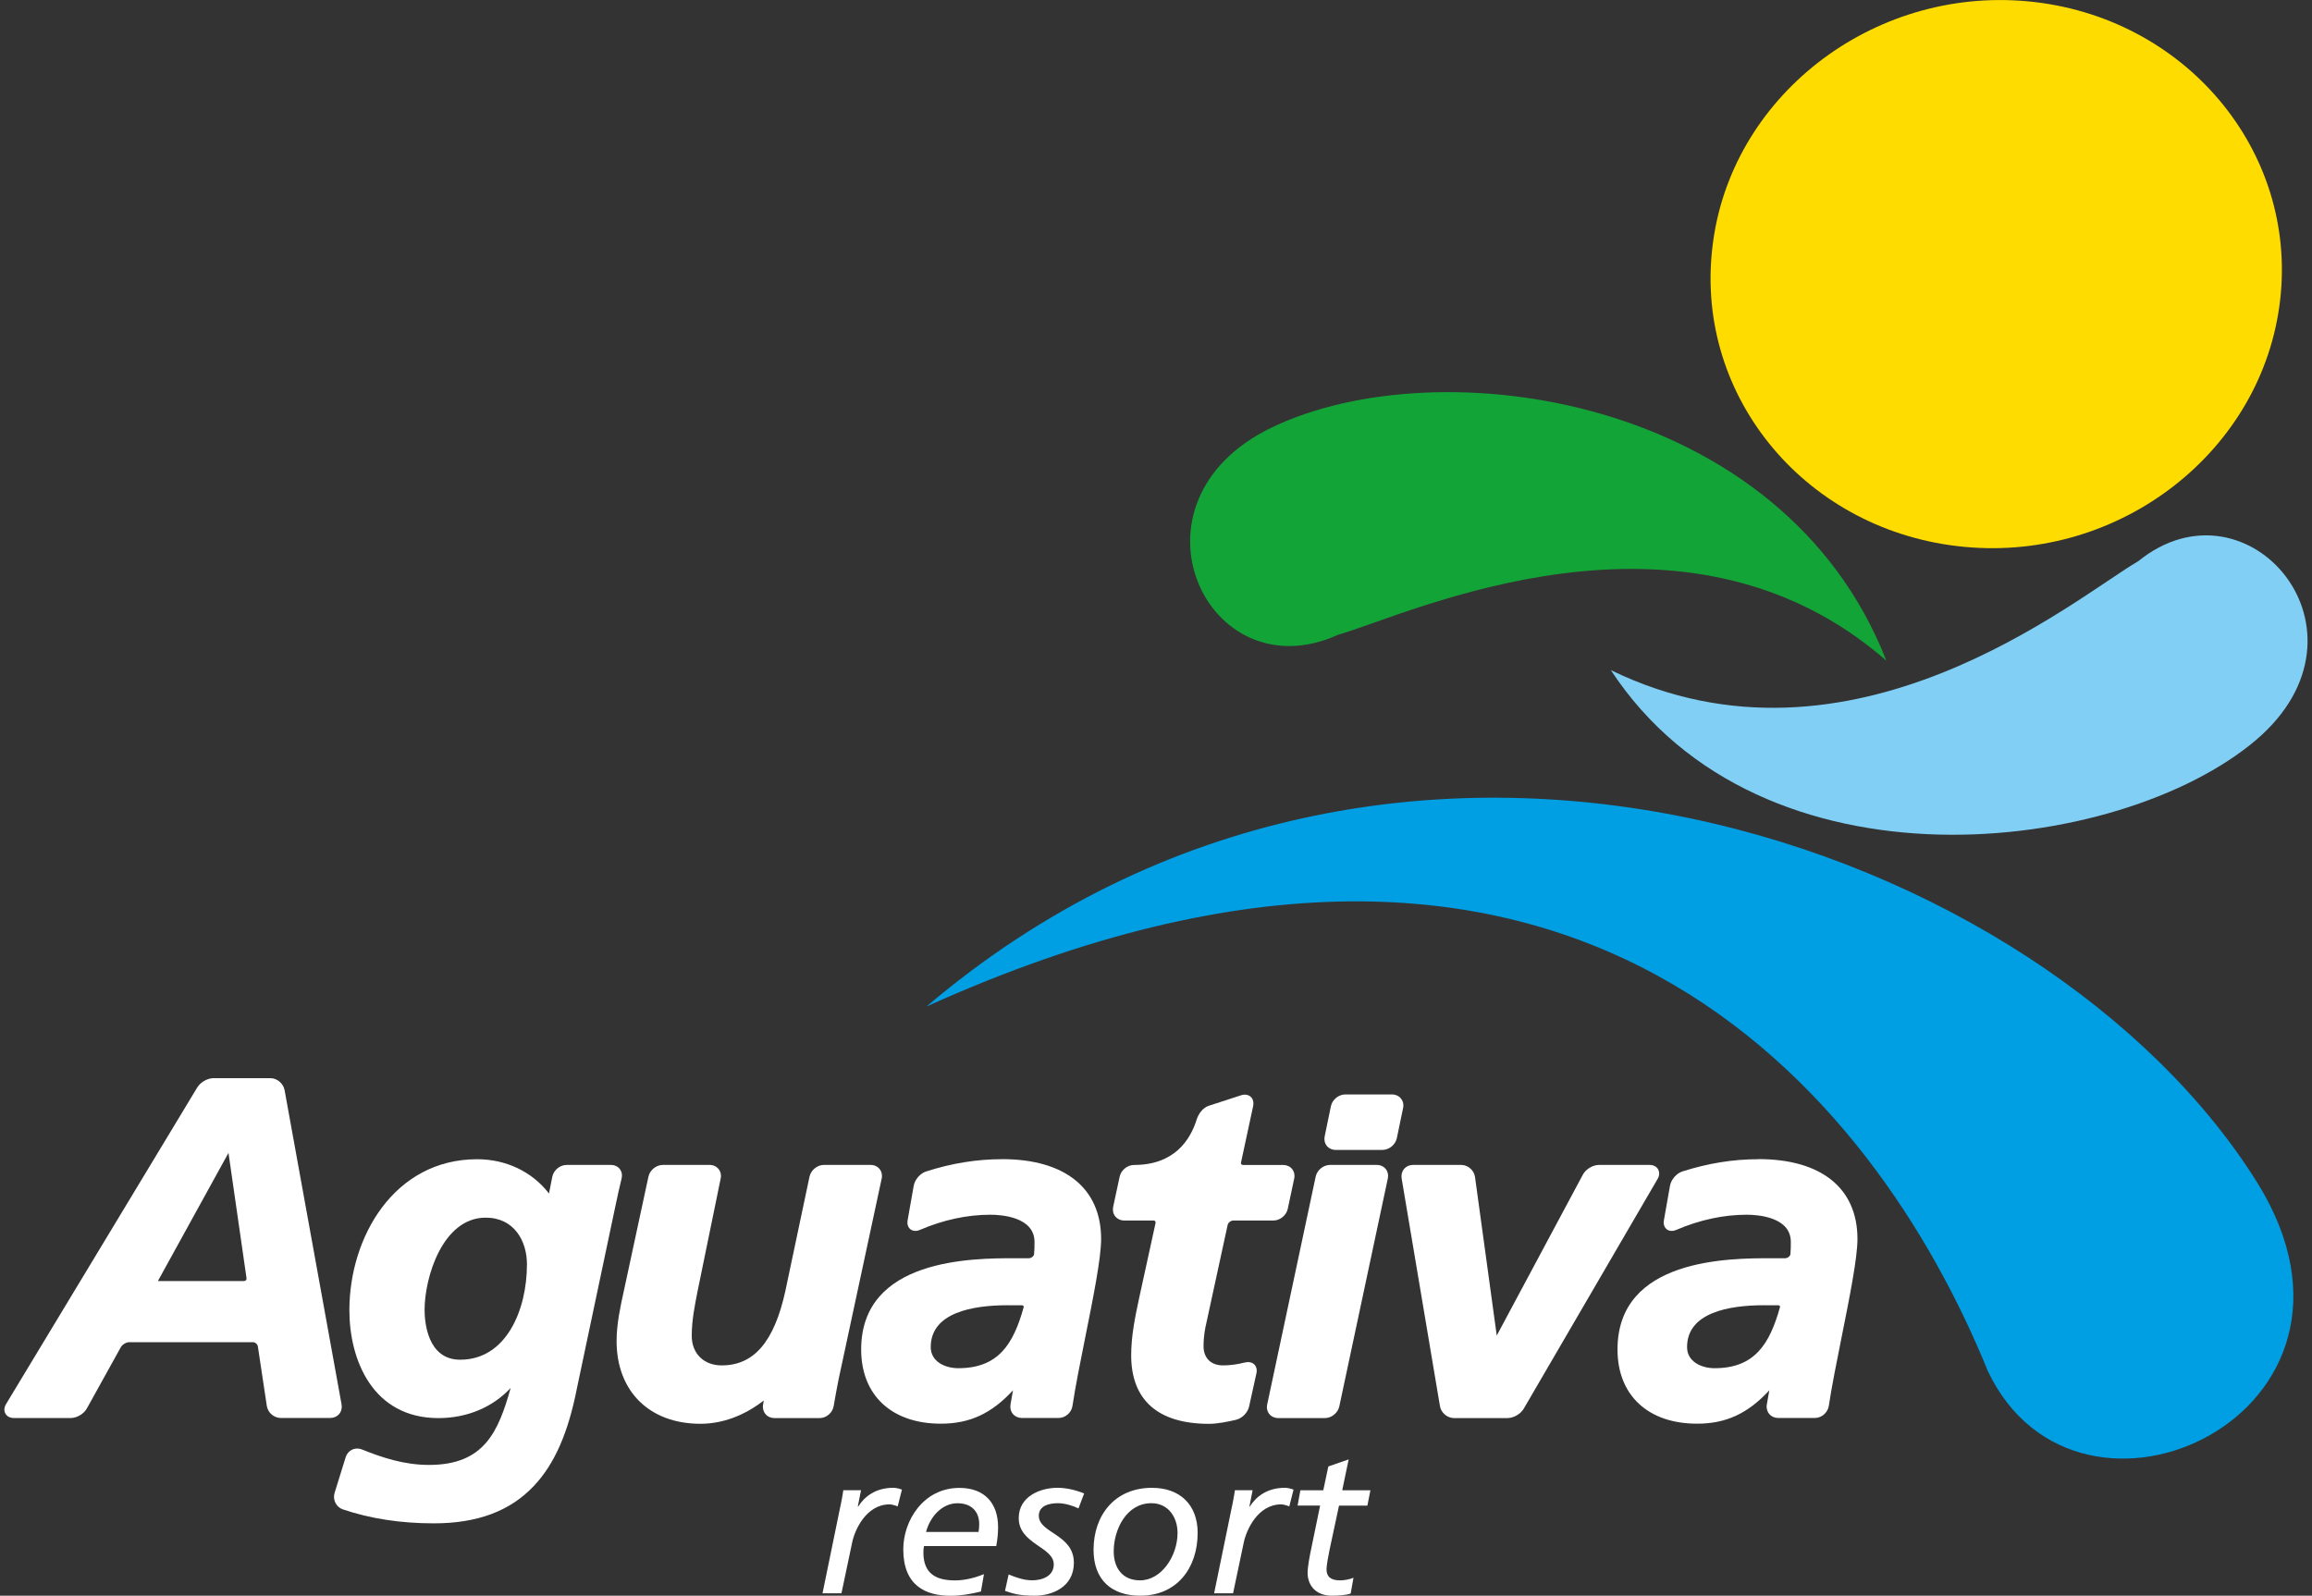
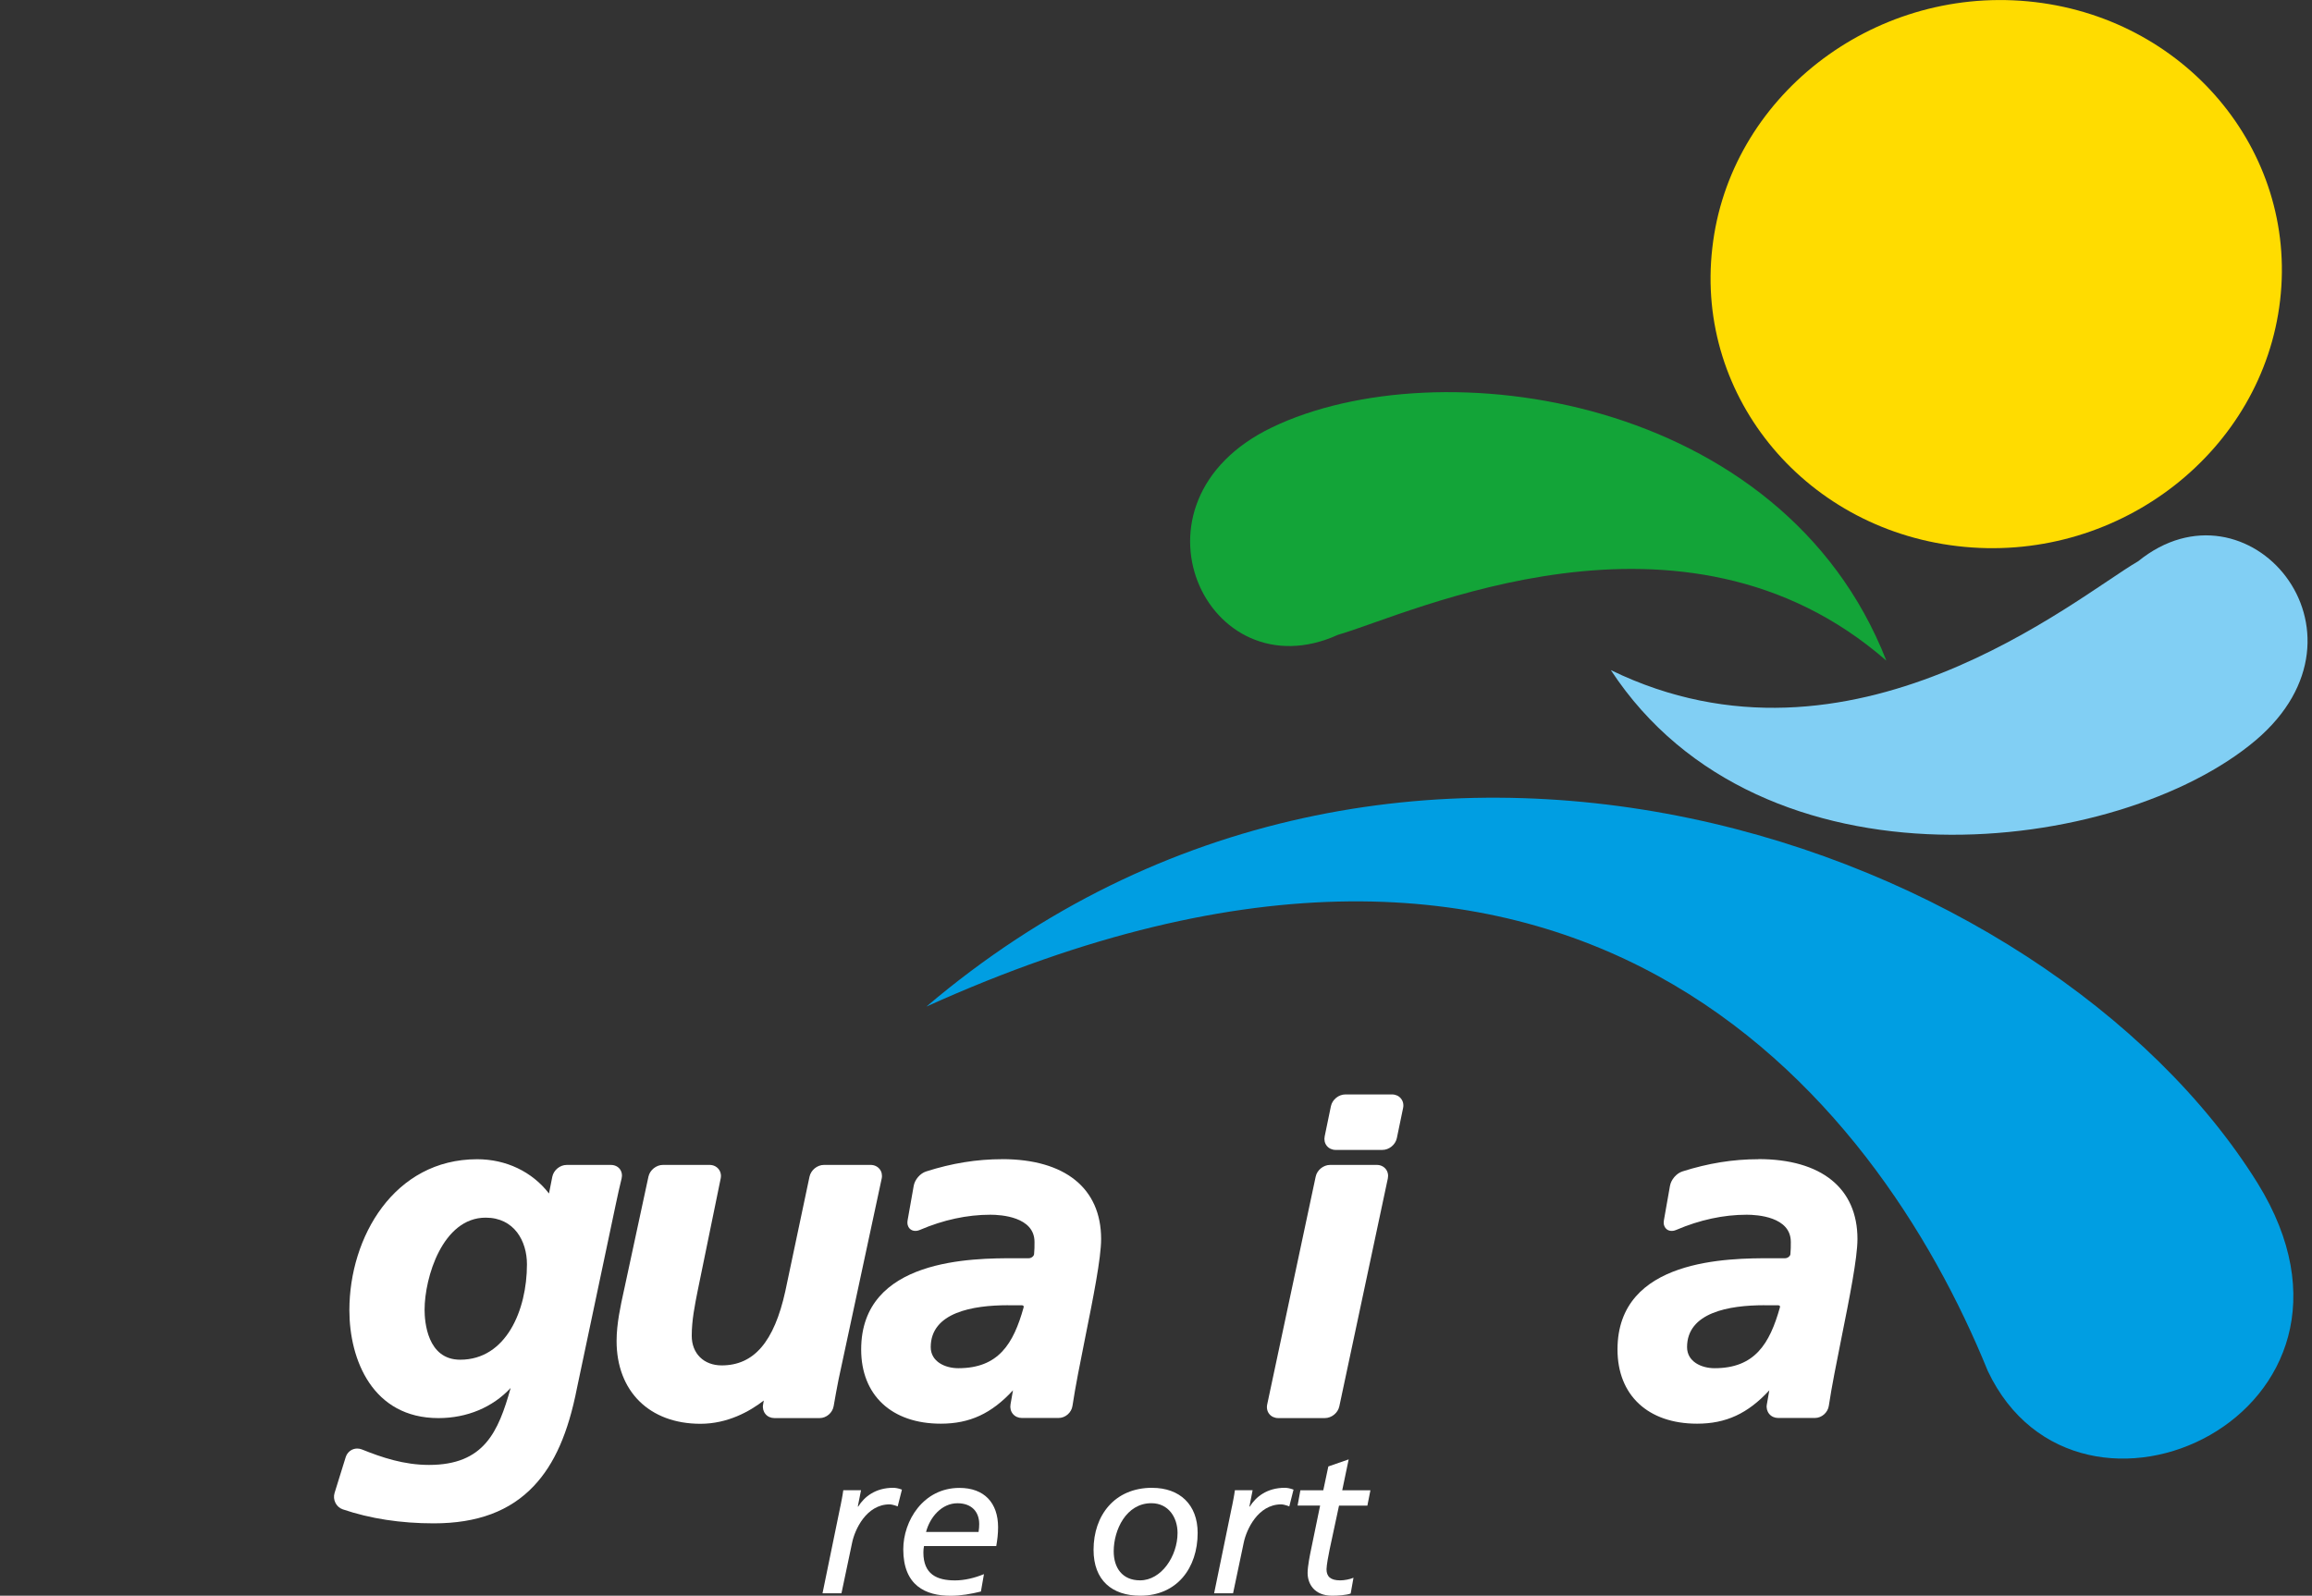
<svg xmlns="http://www.w3.org/2000/svg" width="113" height="78" viewBox="0 0 113 78" fill="none">
  <rect x="0" y="0" width="113" height="78" fill="#333333" stroke="none" />
  <g clip-path="url(#clip0_821_2933)">
-     <path d="M16.695 68.654L13.909 53.286C13.849 52.961 13.544 52.702 13.213 52.702H10.444C10.141 52.702 9.797 52.899 9.64 53.158L0.297 68.631C0.199 68.794 0.187 68.965 0.265 69.1C0.342 69.238 0.493 69.316 0.684 69.316H3.45C3.756 69.316 4.1 69.114 4.246 68.846L5.907 65.85C5.975 65.725 6.171 65.608 6.315 65.608H12.36C12.472 65.608 12.588 65.706 12.604 65.821L13.04 68.721C13.088 69.052 13.389 69.313 13.722 69.313H16.143C16.317 69.313 16.474 69.242 16.579 69.117C16.684 68.991 16.725 68.821 16.695 68.652V68.654ZM12.048 62.47C12.055 62.514 12.048 62.55 12.023 62.578C12 62.605 11.966 62.619 11.92 62.619H7.747C7.747 62.619 7.726 62.619 7.719 62.619C7.719 62.612 7.726 62.603 7.731 62.594L11.167 56.355L12.048 62.472V62.47Z" fill="white" />
    <path d="M30.38 57.615C30.423 57.443 30.391 57.272 30.293 57.143C30.193 57.017 30.038 56.944 29.862 56.944H27.696C27.367 56.944 27.06 57.198 26.994 57.521L26.832 58.34C26.008 57.274 24.736 56.665 23.322 56.665C19.265 56.665 17.076 60.469 17.076 64.046C17.076 66.477 18.216 69.319 21.429 69.319C22.829 69.319 24.081 68.79 24.959 67.845C24.355 69.996 23.664 71.608 20.966 71.608C19.744 71.608 18.665 71.244 17.685 70.85C17.612 70.82 17.534 70.807 17.457 70.807C17.199 70.807 16.976 70.976 16.896 71.228L16.353 72.976C16.25 73.308 16.431 73.67 16.754 73.78C18.093 74.235 19.589 74.464 21.199 74.464C23.331 74.464 24.932 73.867 26.093 72.635C27.101 71.567 27.771 70.045 28.2 67.85L30.093 58.885C30.193 58.404 30.293 57.967 30.378 57.619L30.38 57.615ZM25.755 61.801C25.755 64.046 24.736 66.465 22.492 66.465C20.877 66.465 20.752 64.595 20.752 64.023C20.752 62.453 21.628 59.521 23.737 59.521C25.133 59.521 25.755 60.666 25.755 61.801Z" fill="white" />
    <path d="M42.988 57.142C42.888 57.017 42.728 56.943 42.555 56.943H40.27C39.944 56.943 39.634 57.195 39.565 57.518L38.382 63.118C37.837 65.59 36.849 66.743 35.273 66.743C34.398 66.743 33.809 66.162 33.809 65.297C33.809 64.53 33.96 63.8 34.099 63.095L35.223 57.609C35.26 57.44 35.221 57.268 35.118 57.142C35.016 57.017 34.858 56.943 34.683 56.943H32.4C32.074 56.943 31.762 57.195 31.693 57.516L30.532 62.91L30.487 63.116C30.332 63.825 30.136 64.704 30.136 65.551C30.136 68.009 31.743 69.597 34.234 69.597C35.563 69.597 36.637 68.996 37.331 68.46L37.296 68.657C37.264 68.826 37.308 68.996 37.413 69.121C37.515 69.247 37.675 69.318 37.848 69.318H40.062C40.391 69.318 40.692 69.059 40.746 68.73C40.81 68.341 40.908 67.828 40.986 67.428L43.093 57.609C43.13 57.44 43.093 57.268 42.988 57.14V57.142Z" fill="white" />
    <path d="M48.983 56.663C47.741 56.663 46.523 56.86 45.264 57.263C44.972 57.357 44.712 57.659 44.658 57.966L44.361 59.643C44.325 59.845 44.386 59.968 44.443 60.037C44.559 60.174 44.758 60.209 44.963 60.119C46.112 59.627 47.271 59.378 48.407 59.378C48.913 59.378 50.562 59.474 50.562 60.708C50.562 60.916 50.562 61.115 50.541 61.305C50.532 61.406 50.404 61.504 50.286 61.504H49.606C47.551 61.504 42.09 61.504 42.09 65.965C42.09 68.203 43.581 69.592 45.983 69.592C47.392 69.592 48.461 69.1 49.51 67.96L49.389 68.651C49.36 68.823 49.401 68.99 49.506 69.116C49.611 69.242 49.768 69.313 49.941 69.313H51.738C52.071 69.313 52.37 69.052 52.418 68.72C52.555 67.805 52.801 66.571 53.04 65.381C53.423 63.477 53.818 61.508 53.818 60.566C53.818 58.085 52.053 56.661 48.979 56.661L48.983 56.663ZM49.262 63.804H49.941C49.98 63.804 50.007 63.816 50.021 63.834C50.042 63.857 50.032 63.893 50.028 63.914C49.531 65.695 48.799 66.88 46.838 66.88C46.188 66.88 45.49 66.557 45.49 65.85C45.49 64.156 47.542 63.802 49.262 63.802V63.804Z" fill="white" />
-     <path d="M60.835 66.601C60.5 66.69 60.123 66.743 59.777 66.743C59.186 66.743 58.824 66.384 58.824 65.807C58.824 65.308 58.906 64.9 58.956 64.697L60 59.884C60.025 59.767 60.155 59.662 60.274 59.662H62.233C62.561 59.662 62.871 59.41 62.94 59.09L63.254 57.613C63.291 57.442 63.254 57.272 63.152 57.144C63.051 57.018 62.889 56.945 62.716 56.945H60.757C60.719 56.945 60.687 56.934 60.671 56.911C60.652 56.888 60.648 56.856 60.657 56.817L61.248 54.068C61.282 53.908 61.255 53.762 61.17 53.656C61.058 53.519 60.864 53.473 60.664 53.537L59.079 54.052C58.767 54.155 58.566 54.478 58.488 54.725C58.171 55.737 57.385 56.945 55.43 56.945C55.102 56.945 54.792 57.197 54.723 57.52L54.406 58.993C54.372 59.165 54.406 59.334 54.509 59.46C54.612 59.586 54.769 59.66 54.945 59.66H56.372C56.411 59.66 56.443 59.671 56.461 59.694C56.479 59.714 56.484 59.749 56.477 59.788L55.683 63.42C55.469 64.415 55.287 65.315 55.287 66.249C55.287 68.439 56.6 69.599 59.086 69.599C59.505 69.599 59.966 69.503 60.402 69.405C60.705 69.336 60.985 69.055 61.051 68.75L61.407 67.134C61.453 66.931 61.391 66.802 61.334 66.729C61.227 66.596 61.04 66.548 60.837 66.606L60.835 66.601Z" fill="white" />
    <path d="M67.291 56.943H65.009C64.683 56.943 64.37 57.195 64.304 57.518L61.935 68.652C61.898 68.822 61.935 68.993 62.037 69.119C62.138 69.245 62.297 69.318 62.471 69.318H64.753C65.082 69.318 65.392 69.066 65.46 68.744L67.83 57.609C67.866 57.44 67.83 57.268 67.727 57.142C67.627 57.017 67.469 56.943 67.294 56.943H67.291Z" fill="white" />
    <path d="M68.038 53.498H65.755C65.427 53.498 65.117 53.75 65.049 54.072L64.745 55.544C64.709 55.714 64.745 55.885 64.848 56.011C64.948 56.137 65.108 56.21 65.281 56.21H67.564C67.892 56.21 68.202 55.958 68.271 55.636L68.576 54.164C68.613 53.995 68.576 53.823 68.471 53.697C68.371 53.571 68.212 53.498 68.038 53.498Z" fill="white" />
-     <path d="M81.042 57.158C80.964 57.021 80.809 56.943 80.622 56.943H78.157C77.849 56.943 77.509 57.147 77.363 57.419L73.154 65.283L72.093 57.538C72.048 57.204 71.749 56.943 71.414 56.943H69.063C68.889 56.943 68.73 57.014 68.625 57.14C68.52 57.266 68.477 57.433 68.506 57.605L70.378 68.732C70.433 69.062 70.736 69.318 71.069 69.318H73.674C73.977 69.318 74.323 69.119 74.474 68.858L81.014 57.632C81.11 57.47 81.119 57.298 81.039 57.161L81.042 57.158Z" fill="white" />
    <path d="M85.947 56.664C84.704 56.664 83.484 56.861 82.225 57.263C81.936 57.357 81.676 57.659 81.621 57.966L81.325 59.644C81.288 59.843 81.35 59.969 81.409 60.037C81.521 60.175 81.722 60.209 81.927 60.12C83.078 59.628 84.237 59.378 85.372 59.378C85.879 59.378 87.527 59.474 87.527 60.708C87.527 60.916 87.527 61.115 87.507 61.305C87.498 61.406 87.37 61.504 87.251 61.504H86.572C84.515 61.504 79.056 61.504 79.056 65.965C79.056 68.203 80.549 69.592 82.946 69.592C84.355 69.592 85.425 69.1 86.476 67.961L86.355 68.652C86.323 68.823 86.367 68.99 86.472 69.116C86.576 69.242 86.734 69.313 86.907 69.313H88.704C89.035 69.313 89.334 69.052 89.384 68.72C89.52 67.805 89.767 66.574 90.006 65.381C90.387 63.477 90.784 61.507 90.784 60.564C90.784 58.083 89.021 56.659 85.945 56.659L85.947 56.664ZM86.225 63.804H86.905C86.944 63.804 86.971 63.816 86.987 63.834C87.005 63.857 86.998 63.894 86.992 63.914C86.492 65.695 85.76 66.88 83.801 66.88C83.154 66.88 82.456 66.558 82.456 65.85C82.456 64.157 84.506 63.802 86.225 63.802V63.804Z" fill="white" />
    <path d="M41.079 73.616C41.118 73.408 41.177 73.142 41.216 72.845H42.083L41.925 73.643H41.946C42.24 73.17 42.783 72.726 43.658 72.726C43.747 72.726 43.905 72.746 44.082 72.815L43.875 73.634C43.697 73.566 43.551 73.536 43.48 73.536C42.338 73.536 41.777 74.781 41.649 75.403L41.127 77.882H40.201L41.077 73.616H41.079Z" fill="white" />
    <path d="M47.948 77.795C47.466 77.914 46.962 78.004 46.461 78.004C45.241 78.004 44.148 77.509 44.148 75.733C44.148 74.342 45.122 72.731 46.894 72.731C48.105 72.731 48.782 73.461 48.782 74.655C48.782 74.992 48.743 75.278 48.693 75.573H45.161C45.14 75.681 45.131 75.781 45.131 75.889C45.131 76.946 45.781 77.253 46.675 77.253C47.138 77.253 47.64 77.134 48.091 76.946L47.943 77.795H47.948ZM47.829 74.882C47.85 74.733 47.859 74.616 47.859 74.497C47.859 73.905 47.494 73.481 46.796 73.481C46.039 73.481 45.457 74.143 45.261 74.884H47.829V74.882Z" fill="white" />
-     <path d="M52.712 73.735C52.456 73.607 52.053 73.479 51.708 73.479C51.305 73.479 50.773 73.586 50.773 74.092C50.773 74.95 52.486 74.991 52.486 76.392C52.486 77.607 51.373 78.001 50.586 78.001C49.8 78.001 49.494 77.893 49.12 77.763L49.298 76.962C49.663 77.111 50.046 77.248 50.45 77.248C50.951 77.248 51.503 77.04 51.503 76.468C51.503 75.609 49.791 75.479 49.791 74.206C49.791 73.14 50.853 72.726 51.679 72.726C52.121 72.726 52.575 72.835 52.988 73.002L52.712 73.733V73.735Z" fill="white" />
    <path d="M56.312 72.728C57.66 72.728 58.536 73.547 58.536 74.93C58.536 76.639 57.532 78.001 55.731 78.001C54.354 78.001 53.448 77.25 53.448 75.758C53.448 74.078 54.472 72.726 56.312 72.726V72.728ZM55.722 77.25C56.764 77.25 57.553 76.065 57.553 74.93C57.553 74.179 57.111 73.479 56.274 73.479C55.044 73.479 54.433 74.783 54.433 75.829C54.433 76.63 54.846 77.25 55.722 77.25Z" fill="white" />
    <path d="M60.219 73.616C60.258 73.408 60.317 73.142 60.356 72.845H61.222L61.065 73.643H61.085C61.38 73.17 61.922 72.726 62.798 72.726C62.887 72.726 63.044 72.746 63.222 72.815L63.015 73.634C62.837 73.566 62.691 73.536 62.62 73.536C61.478 73.536 60.917 74.781 60.789 75.403L60.267 77.882H59.341L60.217 73.616H60.219Z" fill="white" />
    <path d="M63.554 72.847H64.676L64.923 71.683L65.917 71.337L65.602 72.847H66.98L66.831 73.598H65.445L64.982 75.761C64.932 75.987 64.834 76.532 64.834 76.708C64.834 77.063 65.03 77.251 65.502 77.251C65.698 77.251 65.974 77.201 66.152 77.123L66.015 77.894C65.808 77.974 65.376 78.001 65.11 78.001C64.234 78.001 63.91 77.418 63.91 76.885C63.91 76.56 64.029 75.976 64.088 75.699L64.521 73.596H63.42L63.557 72.845L63.554 72.847Z" fill="white" />
    <path fill-rule="evenodd" clip-rule="evenodd" d="M45.28 49.202C76.9 34.91 91.682 53.546 97.153 67.013C101.584 76.378 117.289 69.07 110.341 57.835C100.029 41.254 68.237 29.705 45.28 49.202Z" fill="#009EE2" />
    <path fill-rule="evenodd" clip-rule="evenodd" d="M78.73 32.756C90.49 38.483 101.47 29.195 104.507 27.433C109.846 23.103 116.505 30.864 110.256 36.18C103.595 41.822 86.1 43.987 78.73 32.756Z" fill="#81CFF4" />
    <path fill-rule="evenodd" clip-rule="evenodd" d="M92.193 32.291C82.241 23.61 68.871 30.039 65.396 31.03C58.992 33.938 54.584 24.541 62.167 20.893C70.285 16.986 87.11 19.284 92.195 32.291H92.193Z" fill="#13A438" />
    <path fill-rule="evenodd" clip-rule="evenodd" d="M99.11 0.065C106.751 0.779 112.295 7.332 111.442 14.676C110.594 22.02 103.671 27.447 96.027 26.733C88.355 26.023 82.841 19.468 83.69 12.122C84.513 4.78 91.466 -0.649 99.11 0.065Z" fill="#FFDC00" />
  </g>
  <defs>
    <clipPath id="clip0_821_2933">
      <rect width="112.568" height="78" fill="white" transform="translate(0.215)" />
    </clipPath>
  </defs>
</svg>